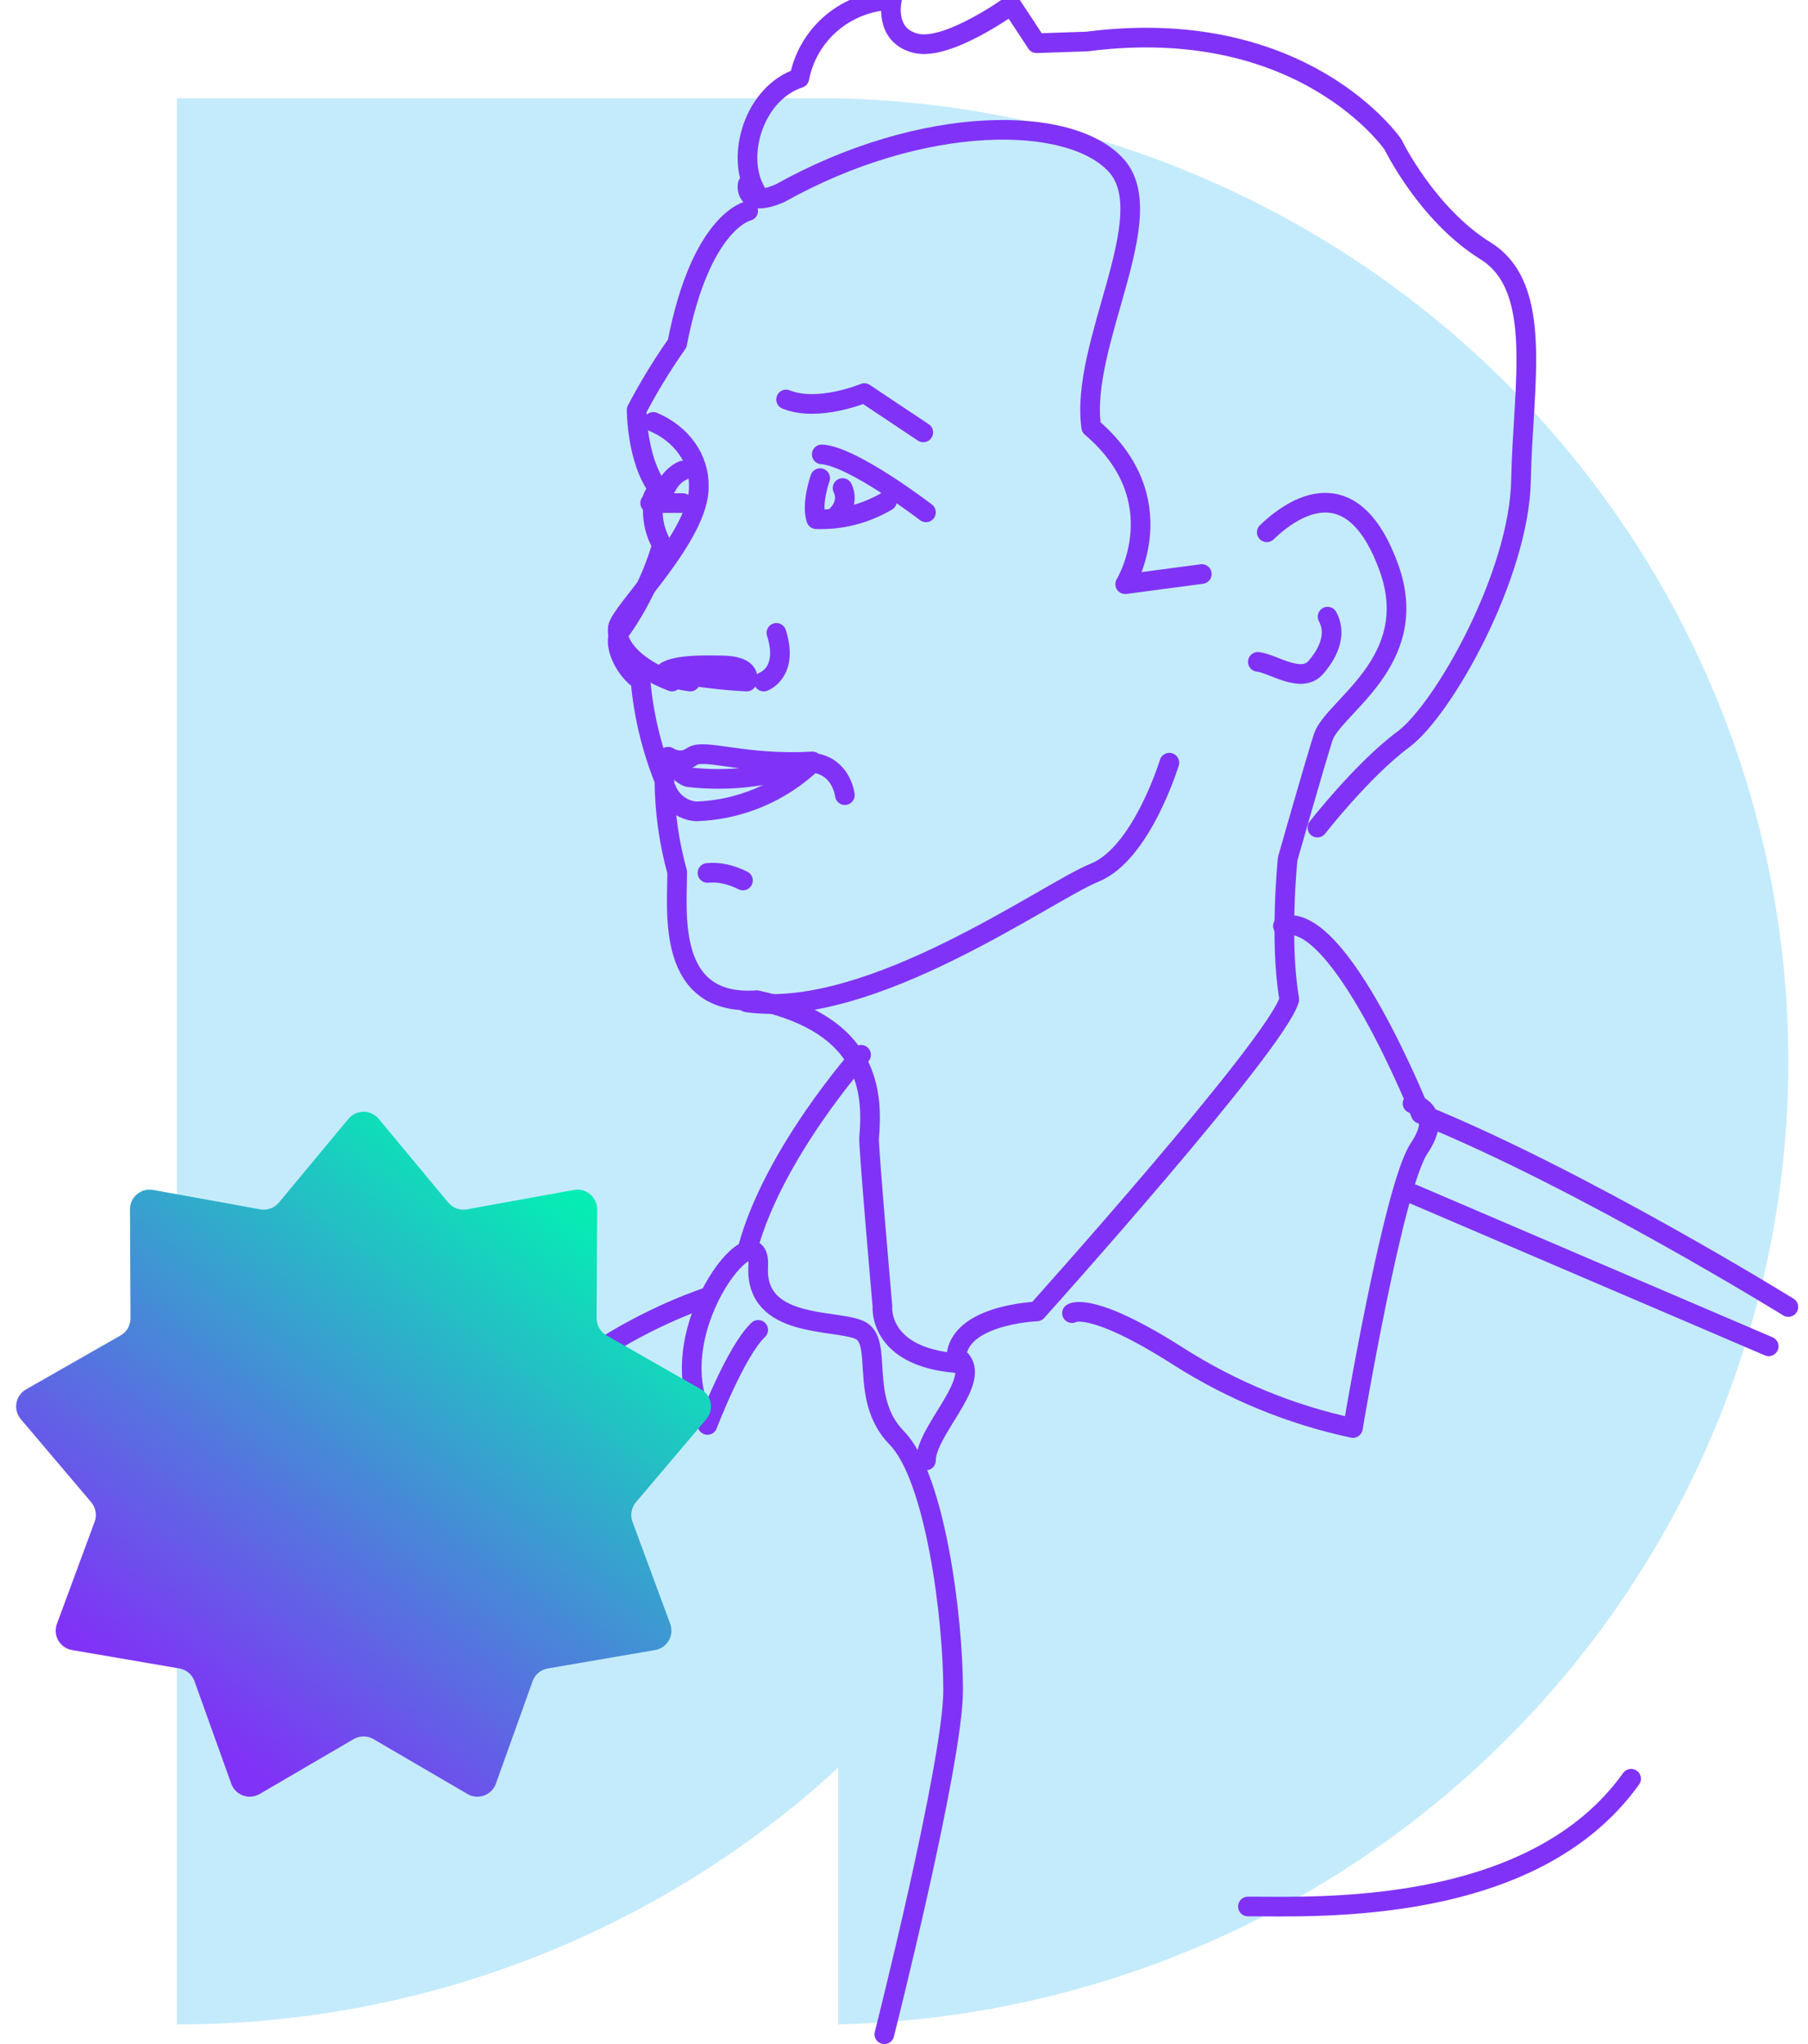
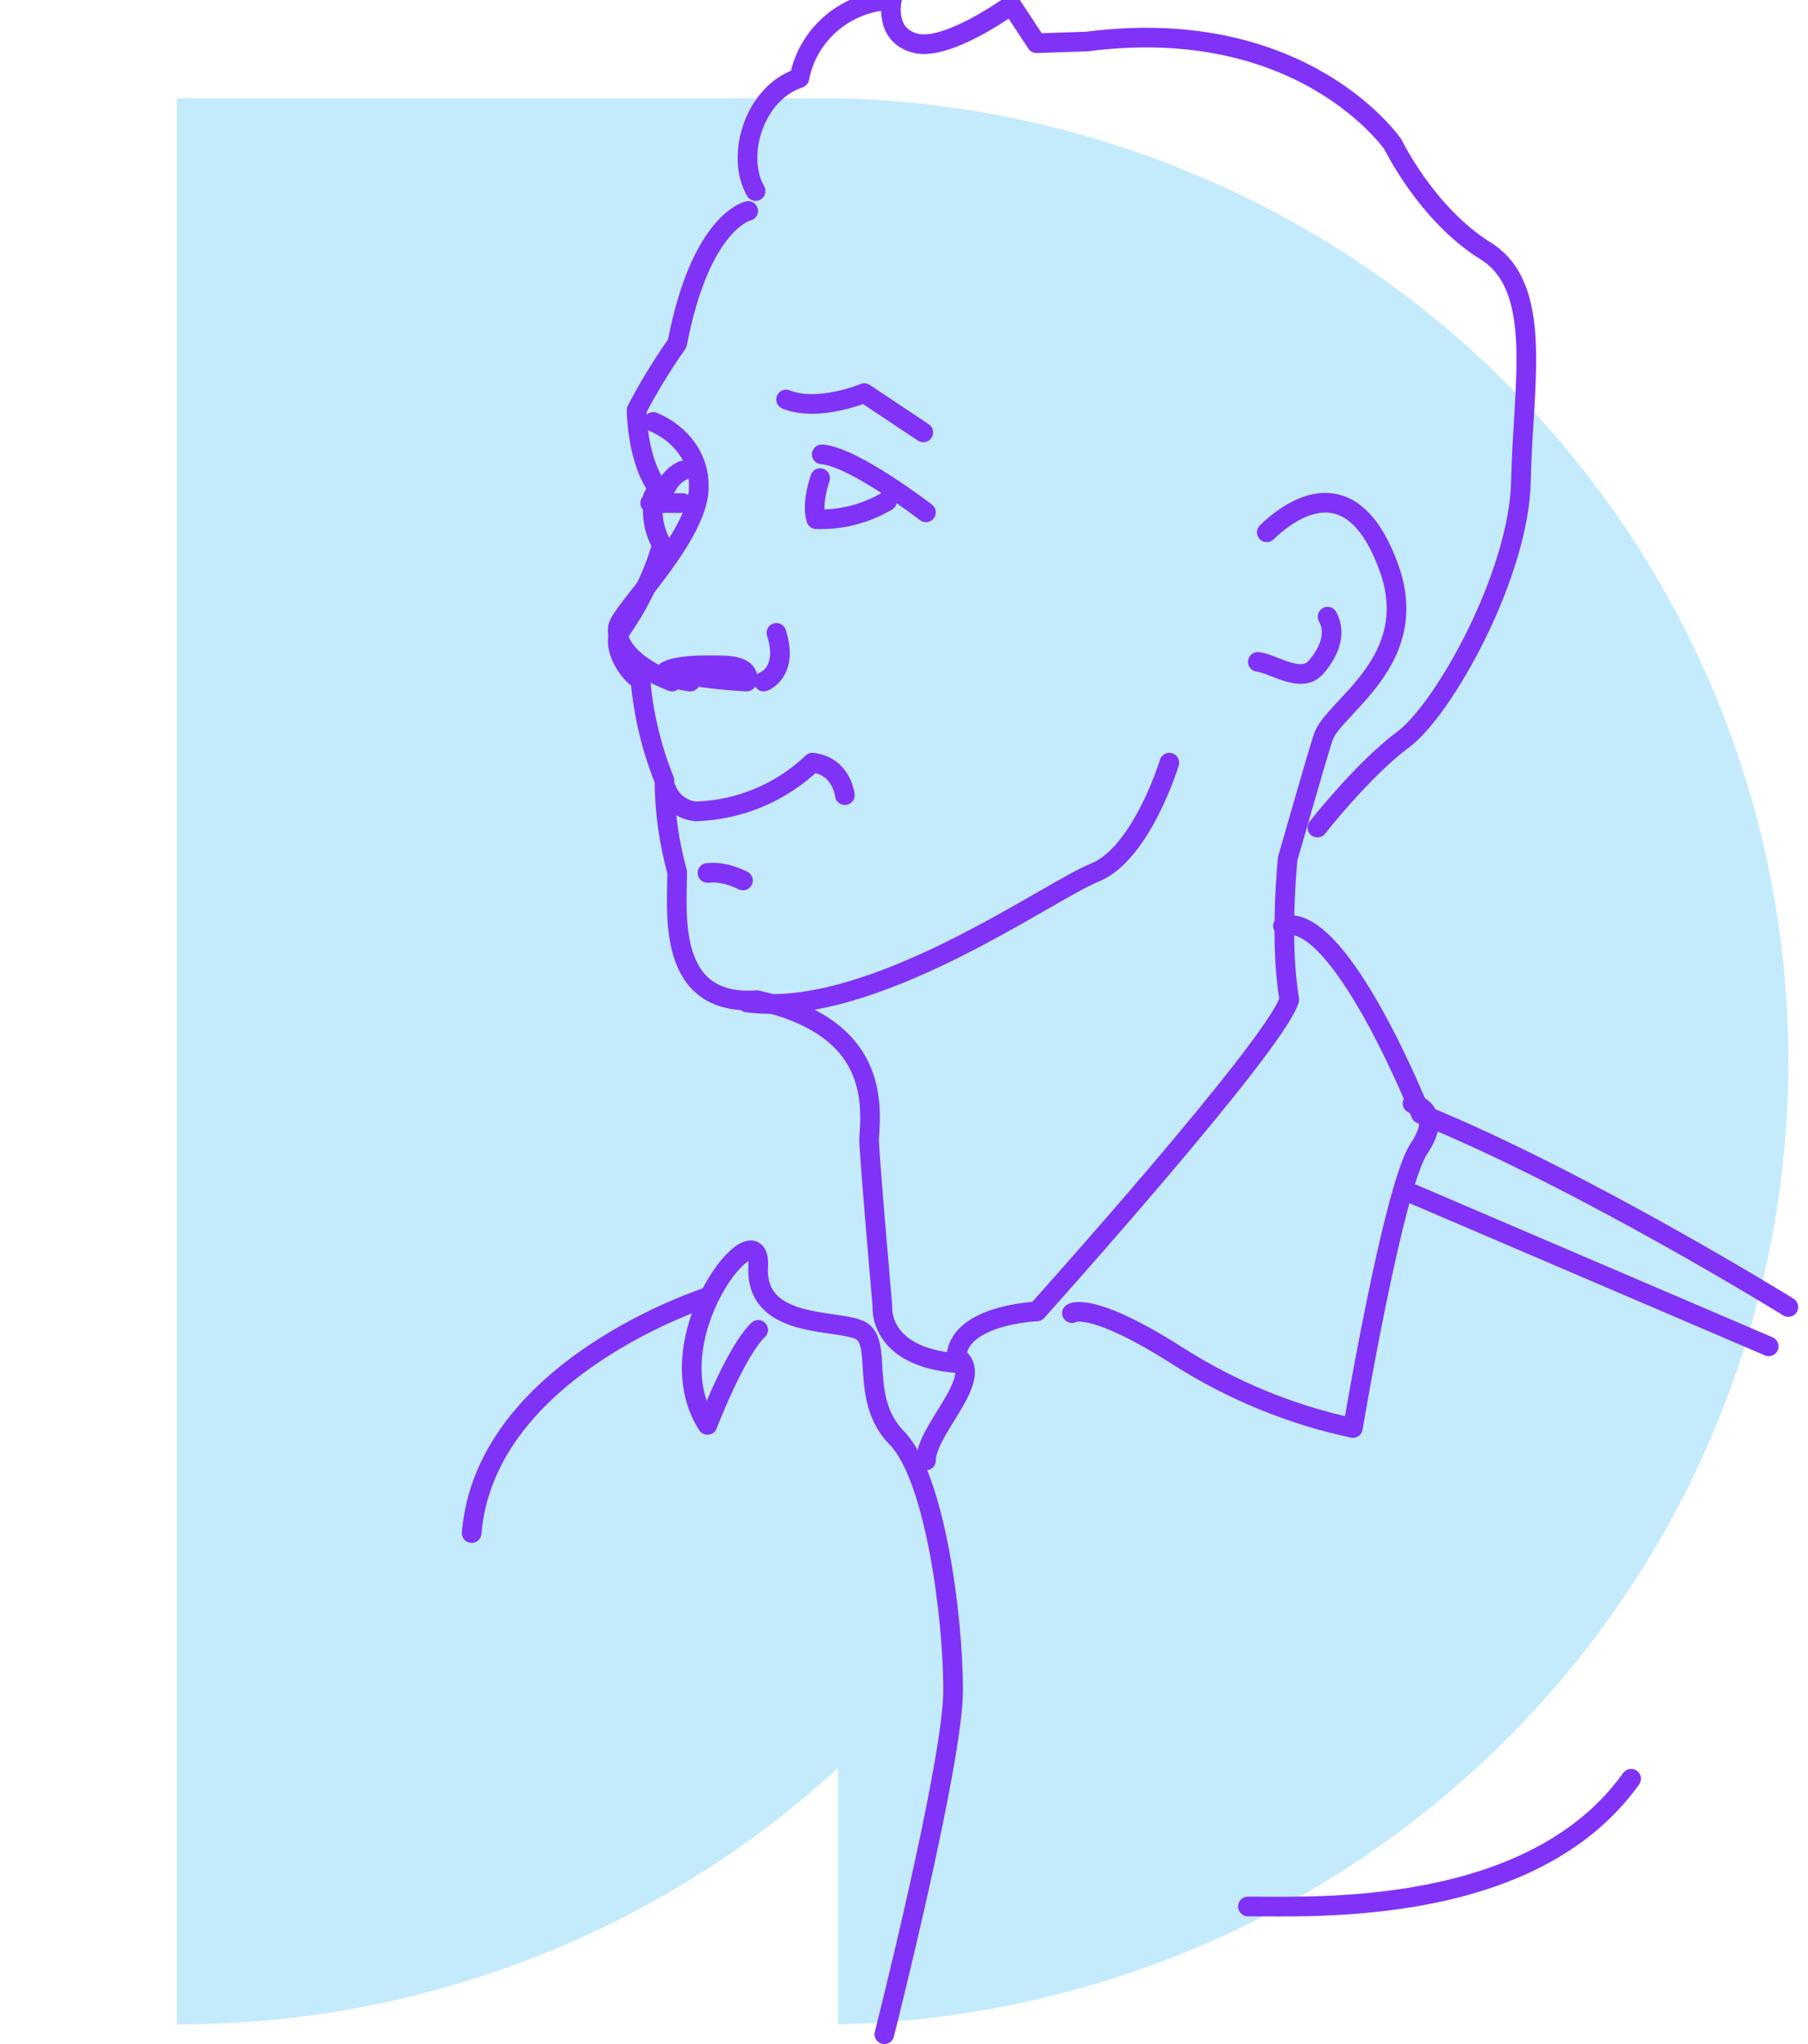
<svg xmlns="http://www.w3.org/2000/svg" width="92" height="104" viewBox="0 0 92 104" fill="none">
  <g clip-path="url(#clip0_238_2266)">
    <path d="M9 103V5H42.645H42.648C55.577 5.305 67.873 10.602 76.907 19.758C85.942 28.914 91 41.203 91 54C91 66.797 85.942 79.086 76.907 88.242C67.873 97.398 55.577 102.695 42.648 103V89.946C33.504 98.352 21.481 103.016 9 103Z" fill="#C4EBFC" />
    <path d="M38.071 10.733C38.071 10.733 35.667 11.216 34.459 17.476C33.698 18.556 33.009 19.686 32.395 20.858C32.395 20.858 32.395 23.394 33.479 24.846C32.999 25.572 33.241 25.572 33.241 25.572C33.154 26.321 33.309 27.078 33.685 27.73C33.241 29.242 32.558 30.673 31.662 31.968C31.012 32.699 31.864 34.167 32.591 34.613C32.744 36.362 33.155 38.079 33.809 39.706C33.82 41.284 34.039 42.853 34.459 44.374C34.459 46.407 33.892 51.215 38.51 50.889C44.305 52.149 44.423 55.614 44.222 57.932C44.222 58.71 44.903 66.475 44.903 66.475C44.903 66.475 44.661 69.027 48.67 69.353C48.422 66.89 52.762 66.724 52.762 66.724C52.762 66.724 64.95 53.155 65.606 50.852C65.09 47.891 65.523 43.695 65.523 43.695C65.523 43.695 66.834 39.089 67.324 37.528C67.814 35.967 72.396 33.664 70.678 28.892C68.96 24.12 66.178 25.438 64.46 27.082" stroke="#8033F6" stroke-linecap="round" stroke-linejoin="round" />
    <path d="M64.005 33.675C64.809 33.766 66.212 34.822 66.965 33.949C67.717 33.075 67.982 32.157 67.555 31.375" stroke="#8033F6" stroke-linecap="round" stroke-linejoin="round" />
    <path d="M46.981 22L43.981 20C43.981 20 41.636 20.985 40 20.325" stroke="#8033F6" stroke-linecap="round" stroke-linejoin="round" />
    <path d="M47.118 26.067C47.118 26.067 43.4 23.209 41.814 23.118M45.138 25.495C44.037 26.145 42.791 26.463 41.533 26.416C41.272 25.617 41.733 24.327 41.733 24.327" stroke="#8033F6" stroke-linecap="round" stroke-linejoin="round" />
    <path d="M33.24 21.467C33.95 21.764 34.545 22.233 34.957 22.818C35.368 23.403 35.577 24.079 35.558 24.764C35.595 27.255 31.55 31.127 31.441 31.927C31.332 32.728 32.101 33.876 34.196 34.677" stroke="#8033F6" stroke-linecap="round" stroke-linejoin="round" />
    <path d="M37.998 34.677C37.998 34.677 38.391 33.854 36.65 33.854C35.726 33.833 34.802 33.933 33.908 34.152C35.253 34.432 36.621 34.608 37.998 34.677Z" stroke="#8033F6" stroke-linecap="round" stroke-linejoin="round" />
    <path d="M38.862 34.677C38.862 34.677 40.15 34.217 39.508 32.2" stroke="#8033F6" stroke-linecap="round" stroke-linejoin="round" />
-     <path d="M33.994 38.521C34.586 39.462 35.027 39.542 35.027 39.542C37.161 39.79 39.319 39.516 41.338 38.74C37.902 38.944 35.82 38.056 35.213 38.489C34.606 38.922 33.999 38.5 33.999 38.5" stroke="#8033F6" stroke-linecap="round" stroke-linejoin="round" />
    <path d="M41.338 38.805C39.732 40.33 37.629 41.211 35.423 41.282C35.09 41.257 34.771 41.138 34.503 40.937C34.235 40.737 34.028 40.464 33.908 40.15" stroke="#8033F6" stroke-linecap="round" stroke-linejoin="round" />
    <path d="M42.99 40.456C42.99 40.456 42.834 38.967 41.339 38.805" stroke="#8033F6" stroke-linecap="round" stroke-linejoin="round" />
    <path d="M37.806 44.799C37.177 44.486 36.569 44.356 36 44.414" stroke="#8033F6" stroke-linecap="round" stroke-linejoin="round" />
    <path d="M59.502 38.805C59.502 38.805 58.094 43.439 55.697 44.402C53.3 45.364 44.31 51.889 37.999 51" stroke="#8033F6" stroke-linecap="round" stroke-linejoin="round" />
-     <path d="M61.154 29.206L57.255 29.723C57.255 29.723 59.879 25.436 55.529 21.739C54.925 17.519 59.128 11.014 56.804 8.423C54.479 5.832 46.97 5.765 39.692 9.83C37.819 10.642 38.044 9.385 38.044 9.385" stroke="#8033F6" stroke-linecap="round" stroke-linejoin="round" />
    <path d="M67.035 42.108C67.035 42.108 69.345 39.149 71.4 37.627C73.456 36.104 77.307 29.254 77.396 24.435C77.484 19.616 78.589 14.627 75.594 12.766C72.599 10.905 70.886 7.357 70.886 7.357C70.886 7.357 66.35 0.692 55.314 2.112L52.745 2.199L51.463 0.251C51.463 0.251 48.208 2.62 46.583 2.199C44.959 1.779 45.384 0 45.384 0C44.258 0.032 43.178 0.444 42.321 1.167C41.465 1.89 40.884 2.88 40.676 3.973C38.366 4.732 37.422 7.947 38.449 9.721" stroke="#8033F6" stroke-linecap="round" stroke-linejoin="round" />
    <path d="M91 66.5C91 66.5 80.5 60 72.298 56.672C72.298 56.672 68.144 46.232 65.282 47.114M71.918 60.757L90 68.5" stroke="#8033F6" stroke-linecap="round" stroke-linejoin="round" />
    <path d="M45 103.5C45 103.5 48.5 89.679 48.5 86C48.5 82.32 47.597 75.165 45.631 73.159C43.665 71.151 44.997 68.215 43.725 67.663C42.453 67.111 38.405 67.605 38.581 64.43C38.757 61.255 33.169 68.056 36 72.5C36 72.5 37.425 68.762 38.581 67.663" stroke="#8033F6" stroke-linecap="round" stroke-linejoin="round" />
    <path d="M48.909 69.215C49.861 70.377 47.118 72.799 47.118 74.308" stroke="#8033F6" stroke-linecap="round" stroke-linejoin="round" />
-     <path d="M42.874 24.831C42.99 25.072 43.02 25.332 42.959 25.585C42.897 25.837 42.747 26.073 42.524 26.269" stroke="#8033F6" stroke-linecap="round" stroke-linejoin="round" />
    <path d="M34.734 25.595C34.19 25.595 33.631 25.595 33.083 25.595" stroke="#8033F6" stroke-linecap="round" stroke-linejoin="round" />
    <path d="M34.734 23.944C34.383 24.106 34.092 24.397 33.908 24.77" stroke="#8033F6" stroke-linecap="round" stroke-linejoin="round" />
    <path d="M35.127 34.677C35.127 34.677 33.652 34.502 33.947 34.158C34.242 33.814 37.328 33.594 38.036 34.429" stroke="#8033F6" stroke-linecap="round" stroke-linejoin="round" />
    <path d="M36 66C36 66 24.698 69.589 24 78" stroke="#8033F6" stroke-linecap="round" stroke-linejoin="round" />
    <path d="M54.548 66.812C54.548 66.812 55.455 66.137 59.969 69.017C62.699 70.753 65.701 71.985 68.842 72.656C68.842 72.656 70.903 60.378 72.207 58.434C73.511 56.489 71.877 56.144 71.877 56.144M63.5 97C67 97 78 97.5 83 90.5" stroke="#8033F6" stroke-linecap="round" stroke-linejoin="round" />
-     <path d="M43.815 53.667C43.815 53.667 39.32 58.704 38.036 63.574" stroke="#8033F6" stroke-linecap="round" stroke-linejoin="round" />
-     <path d="M17.731 56.926C18.131 56.444 18.869 56.444 19.269 56.926L22.809 61.187C23.04 61.464 23.402 61.596 23.757 61.531L29.207 60.543C29.823 60.431 30.389 60.906 30.386 61.532L30.359 67.071C30.357 67.432 30.55 67.766 30.863 67.945L35.674 70.691C36.217 71.001 36.345 71.728 35.941 72.206L32.359 76.432C32.126 76.707 32.059 77.087 32.184 77.425L34.104 82.621C34.321 83.208 33.952 83.848 33.335 83.953L27.875 84.889C27.52 84.95 27.224 85.197 27.103 85.537L25.233 90.751C25.022 91.34 24.328 91.593 23.788 91.277L19.004 88.484C18.693 88.302 18.307 88.302 17.996 88.484L13.212 91.277C12.672 91.593 11.978 91.34 11.767 90.751L9.897 85.537C9.776 85.197 9.48 84.95 9.125 84.889L3.665 83.953C3.048 83.848 2.679 83.208 2.896 82.621L4.816 77.425C4.941 77.087 4.874 76.707 4.641 76.432L1.059 72.206C0.655 71.728 0.783 71.001 1.326 70.691L6.137 67.945C6.45 67.766 6.643 67.432 6.641 67.071L6.614 61.532C6.611 60.906 7.177 60.431 7.793 60.543L13.243 61.531C13.598 61.596 13.96 61.464 14.191 61.187L17.731 56.926Z" fill="url(#paint0_linear_238_2266)" />
  </g>
  <defs>
    <linearGradient id="paint0_linear_238_2266" x1="28.838" y1="60.897" x2="9.251" y2="87.015" gradientUnits="userSpaceOnUse">
      <stop stop-color="#05EDB4" />
      <stop offset="1" stop-color="#8033F6" />
    </linearGradient>
    <clipPath id="clip0_238_2266">
      <rect width="92" height="104" fill="white" />
    </clipPath>
  </defs>
</svg>